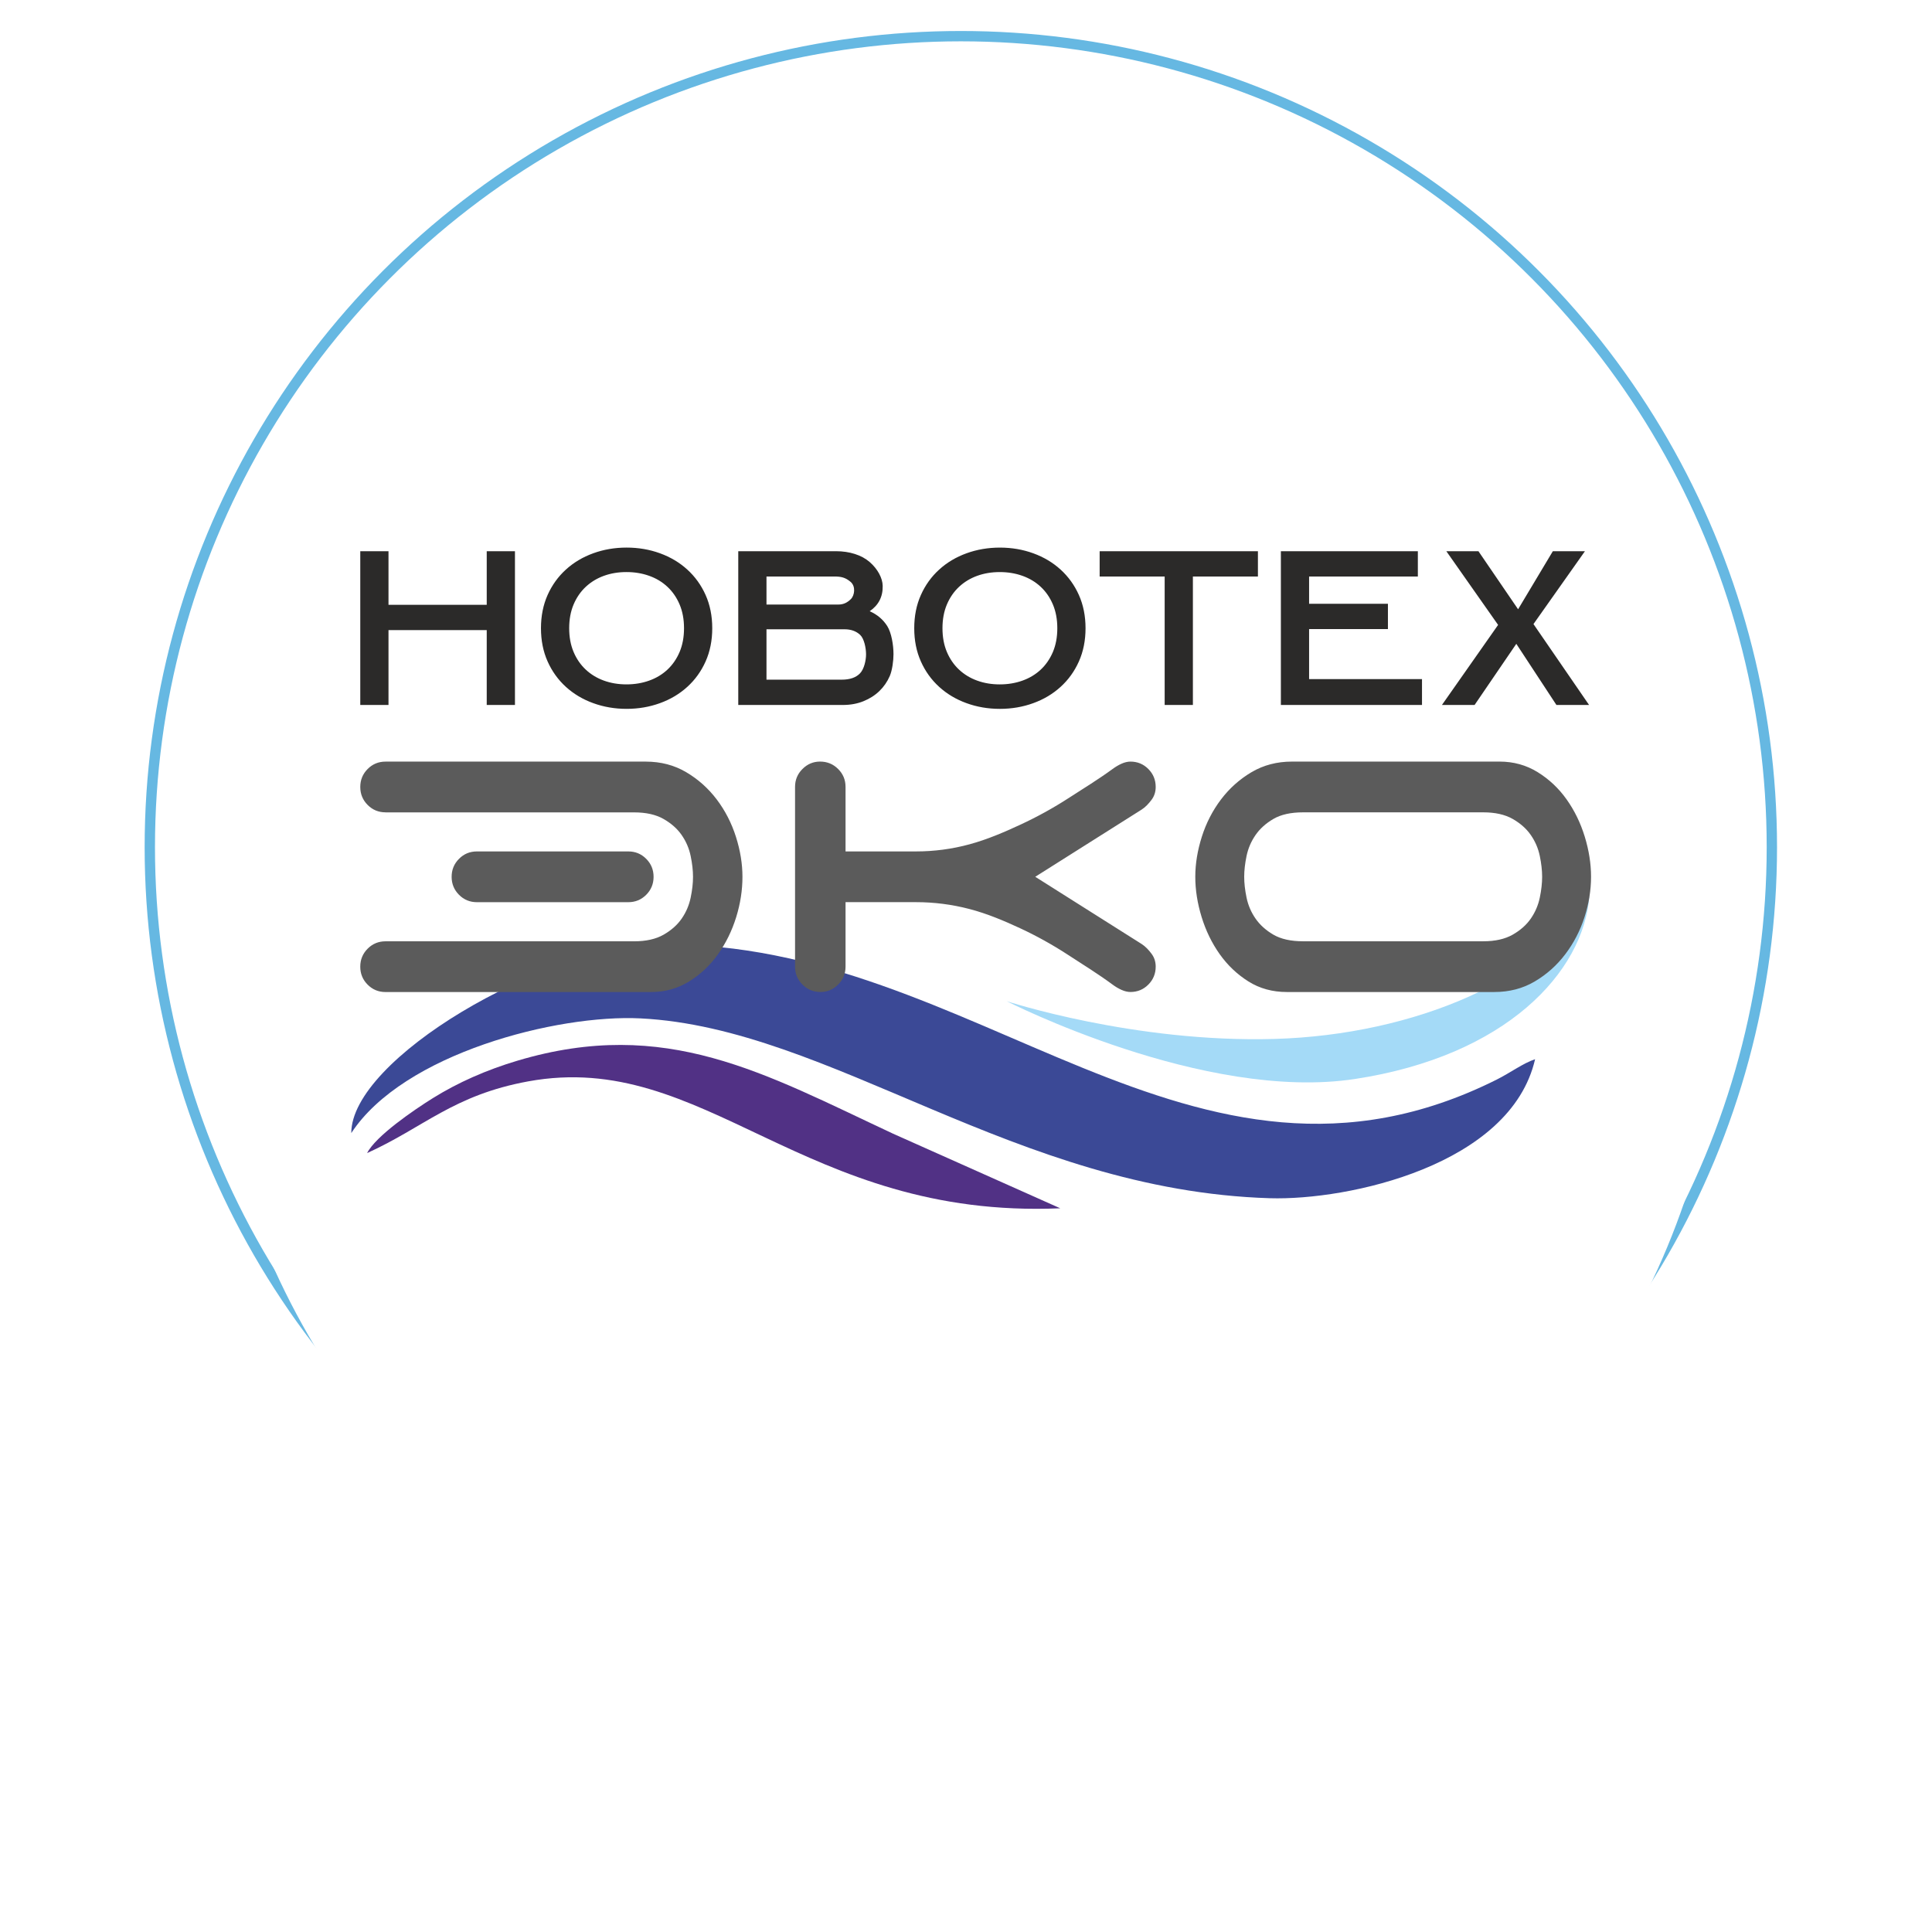
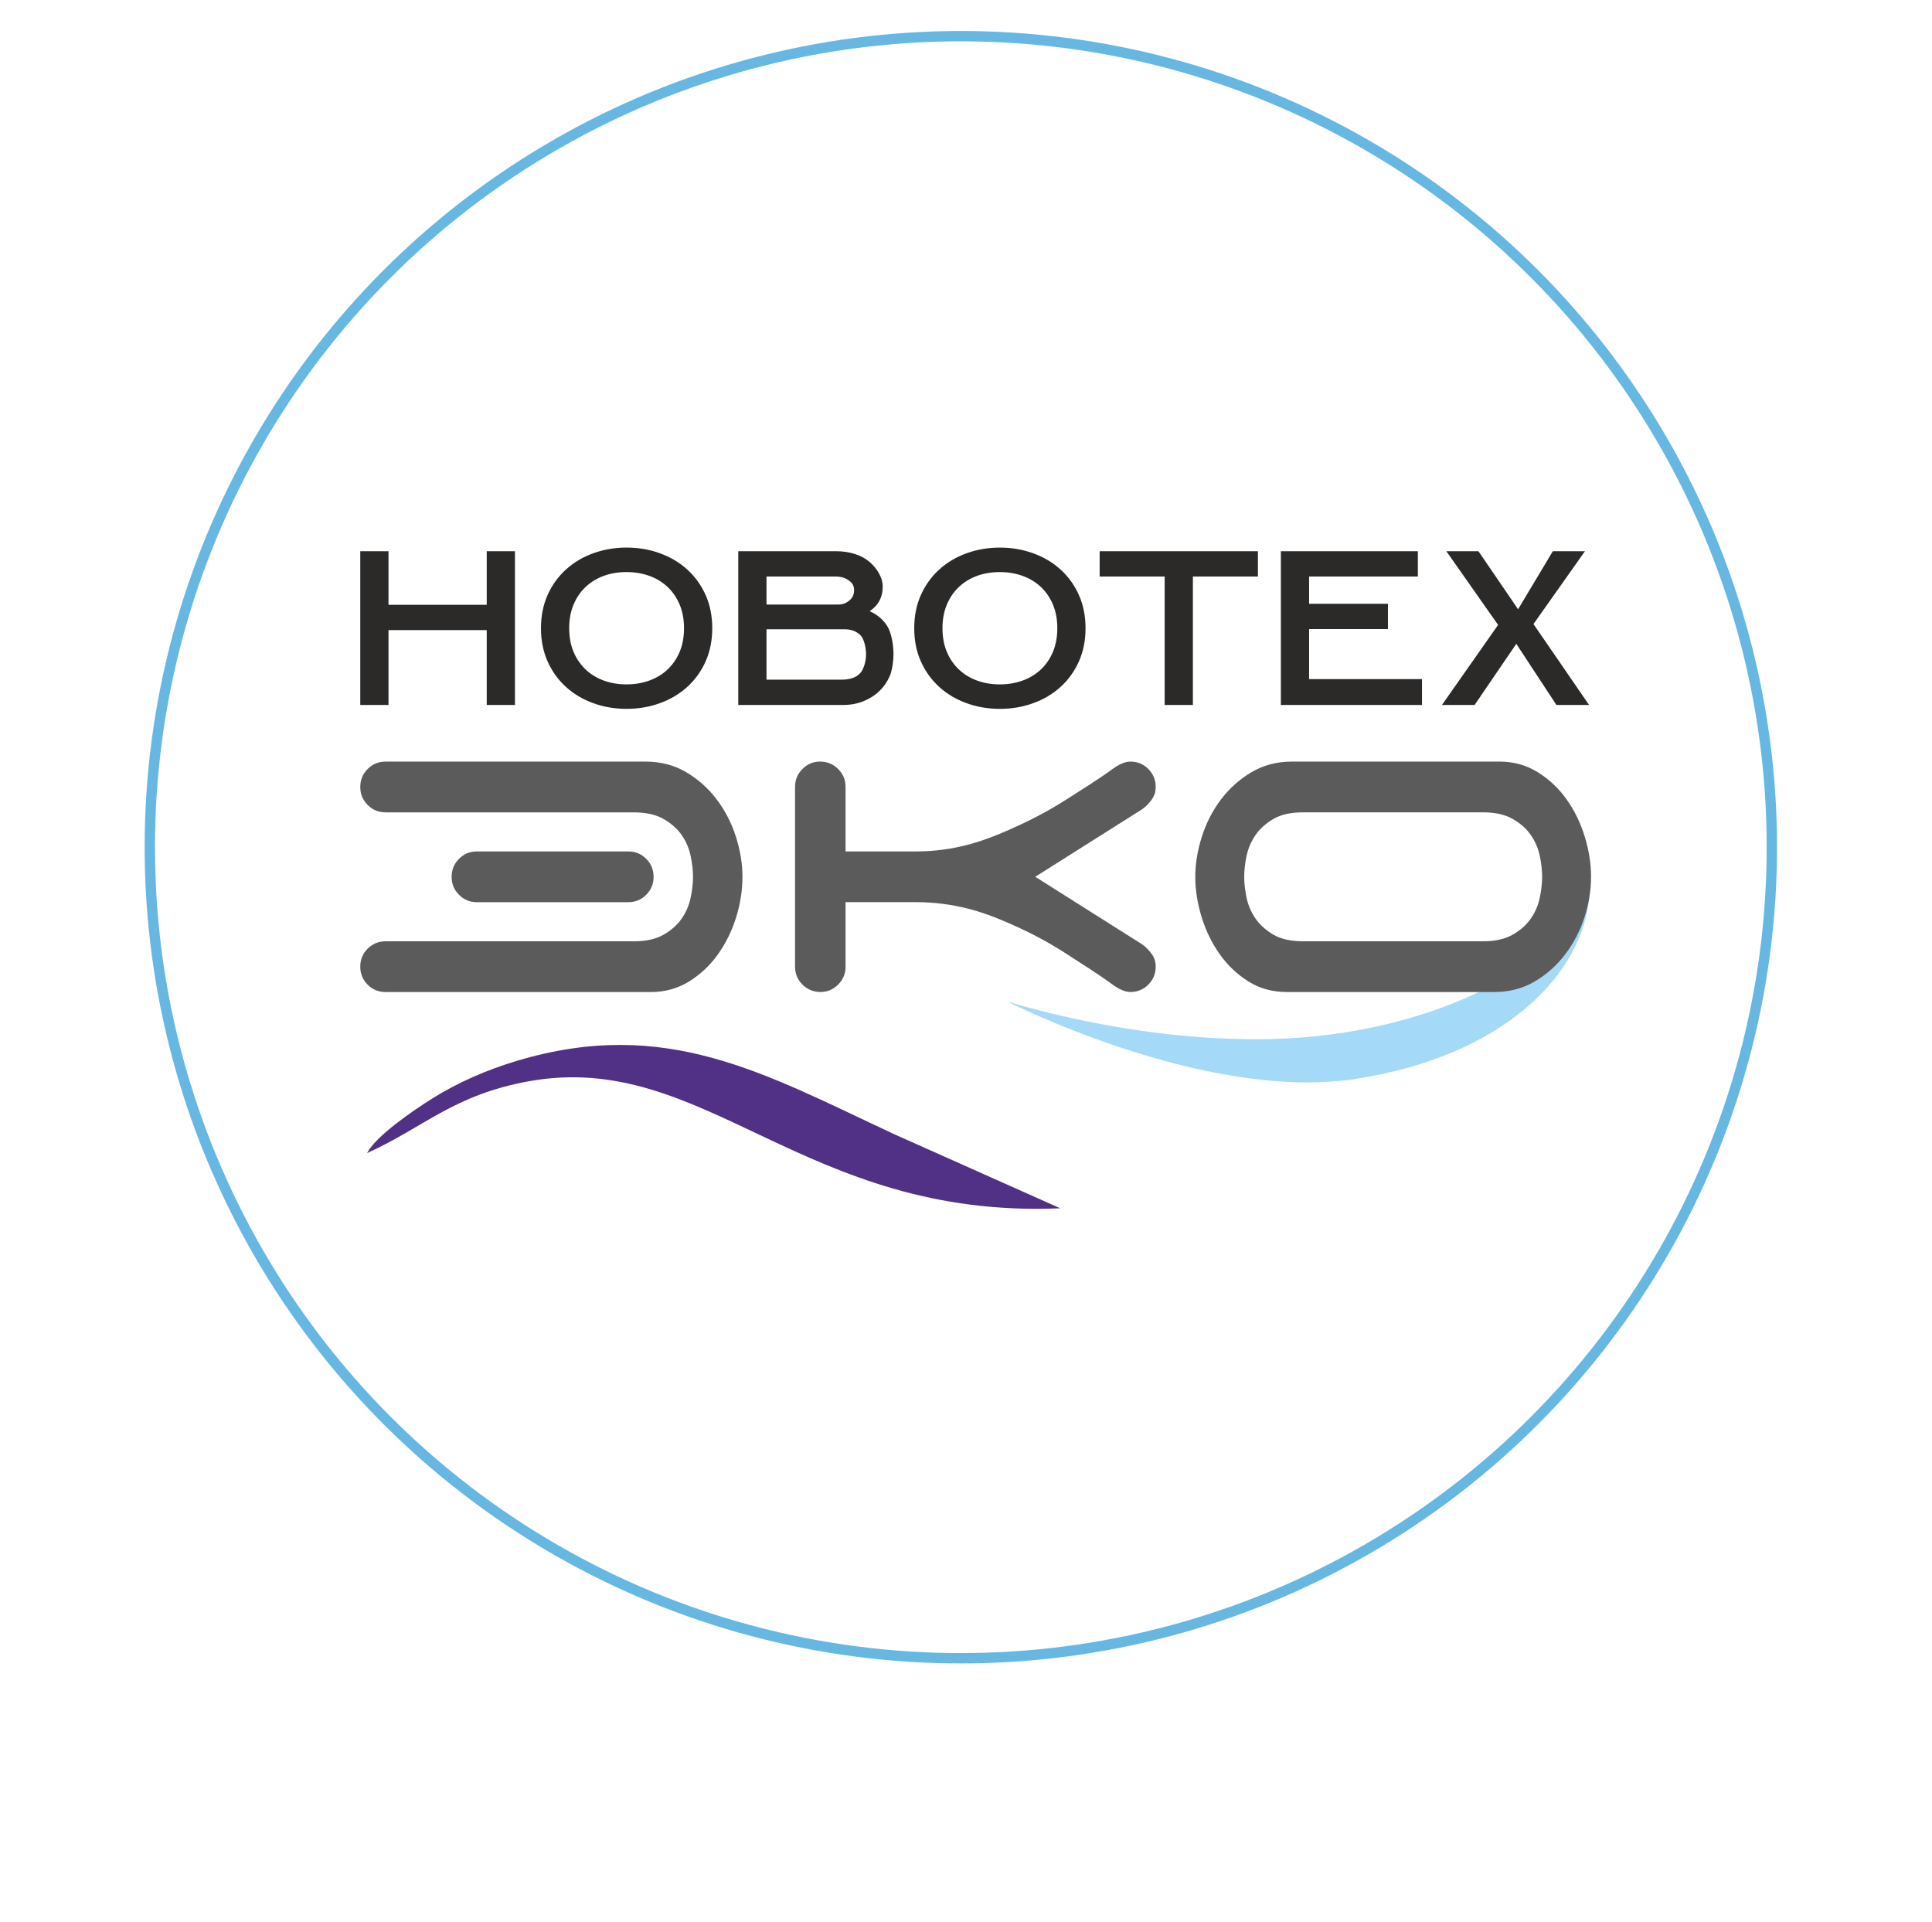
<svg xmlns="http://www.w3.org/2000/svg" width="187" height="186" viewBox="0 0 187 186" fill="none">
  <circle cx="93" cy="82" r="78.5" fill="white" fill-opacity="0.25" stroke="#66B8E2" />
  <g filter="url(#filter0_d)">
-     <circle cx="93.5" cy="82.5" r="73.5" fill="white" />
-   </g>
+     </g>
  <path fill-rule="evenodd" clip-rule="evenodd" d="M35.533 111.605C41.021 109.122 43.871 105.991 51.128 104.664C68.24 101.535 77.665 118.021 102.622 116.949L86.419 109.718C73.961 103.893 64.466 98.388 50.113 102.653C47.064 103.559 44.306 104.788 41.902 106.284C40.103 107.403 36.369 109.949 35.533 111.604V111.605Z" fill="#513185" />
-   <path fill-rule="evenodd" clip-rule="evenodd" d="M34.001 109.669C39.042 101.963 53.919 98.159 62.011 98.569C80.451 99.502 98.278 115.223 122.904 115.974C130.517 116.206 146.223 112.781 148.582 102.52C147.413 102.909 146.194 103.828 144.871 104.49C115.366 119.265 94.38 91.021 64.047 91.422C52.53 91.576 33.987 102.545 34.001 109.669Z" fill="#3B4996" />
  <path d="M37.603 53.35V58.54H47.111V53.35H49.843V68.231H47.111V60.989H37.603V68.231H34.871V53.35H37.603ZM55.092 60.804C55.092 61.665 55.235 62.433 55.52 63.105C55.805 63.778 56.199 64.347 56.699 64.814C57.199 65.28 57.784 65.635 58.454 65.876C59.124 66.119 59.851 66.24 60.636 66.24C61.422 66.24 62.153 66.119 62.832 65.876C63.511 65.634 64.1 65.28 64.6 64.814C65.1 64.347 65.492 63.778 65.779 63.105C66.064 62.432 66.207 61.665 66.207 60.804C66.207 59.943 66.064 59.177 65.779 58.504C65.493 57.831 65.1 57.261 64.6 56.795C64.1 56.328 63.511 55.973 62.832 55.732C62.153 55.49 61.421 55.369 60.636 55.369C59.851 55.369 59.122 55.49 58.454 55.732C57.784 55.975 57.2 56.328 56.699 56.795C56.199 57.261 55.806 57.831 55.52 58.504C55.235 59.177 55.092 59.943 55.092 60.804ZM68.939 60.804C68.939 61.989 68.724 63.061 68.296 64.02C67.867 64.98 67.274 65.801 66.523 66.482C65.774 67.164 64.894 67.689 63.881 68.056C62.871 68.424 61.792 68.609 60.649 68.609C59.506 68.609 58.426 68.425 57.417 68.056C56.404 67.689 55.525 67.164 54.775 66.482C54.025 65.8 53.431 64.98 53.003 64.02C52.575 63.061 52.361 61.989 52.361 60.804C52.361 59.621 52.575 58.548 53.003 57.588C53.431 56.629 54.025 55.807 54.775 55.127C55.525 54.444 56.404 53.92 57.417 53.552C58.426 53.184 59.506 53 60.649 53C61.792 53 62.871 53.184 63.881 53.552C64.893 53.92 65.773 54.444 66.523 55.127C67.273 55.809 67.867 56.629 68.296 57.588C68.724 58.548 68.939 59.62 68.939 60.804ZM80.911 53.35C81.571 53.35 82.183 53.44 82.746 53.62C83.308 53.799 83.786 54.059 84.178 54.399C84.947 55.066 85.423 55.948 85.437 56.708C85.458 57.78 85.018 58.585 84.178 59.159C84.91 59.482 85.477 59.962 85.879 60.599C86.281 61.236 86.482 62.423 86.482 63.319C86.482 63.947 86.362 64.877 86.121 65.433C85.879 65.99 85.544 66.474 85.116 66.887C84.688 67.3 84.174 67.627 83.576 67.869C82.978 68.112 82.313 68.233 81.581 68.233H71.457V53.352H80.911V53.35ZM74.189 58.513H81.152C81.671 58.513 82.034 58.303 82.358 57.984C82.714 57.631 82.846 56.764 82.336 56.324C81.832 55.89 81.409 55.799 80.75 55.799H74.189V58.513ZM74.189 65.784H81.473C82.258 65.784 82.848 65.582 83.241 65.173C83.633 64.77 83.826 63.918 83.826 63.339C83.826 62.707 83.638 61.809 83.255 61.45C82.87 61.087 82.366 60.907 81.742 60.907H74.189V65.782V65.784ZM91.223 60.805C91.223 61.666 91.366 62.434 91.651 63.106C91.937 63.779 92.33 64.348 92.83 64.815C93.33 65.281 93.914 65.636 94.584 65.877C95.253 66.12 95.981 66.241 96.767 66.241C97.552 66.241 98.284 66.12 98.963 65.877C99.642 65.635 100.231 65.281 100.731 64.815C101.231 64.348 101.623 63.779 101.91 63.106C102.195 62.433 102.338 61.666 102.338 60.805C102.338 59.945 102.195 59.178 101.91 58.505C101.624 57.832 101.232 57.262 100.731 56.796C100.231 56.33 99.642 55.975 98.963 55.733C98.284 55.491 97.552 55.37 96.767 55.37C95.981 55.37 95.253 55.491 94.584 55.733C93.914 55.976 93.33 56.33 92.83 56.796C92.33 57.262 91.937 57.832 91.651 58.505C91.366 59.178 91.223 59.945 91.223 60.805ZM105.07 60.805C105.07 61.99 104.855 63.062 104.427 64.021C103.998 64.981 103.405 65.802 102.654 66.483C101.904 67.165 101.025 67.69 100.011 68.057C99.002 68.425 97.923 68.61 96.78 68.61C95.637 68.61 94.557 68.426 93.548 68.057C92.534 67.69 91.656 67.165 90.905 66.483C90.155 65.801 89.561 64.981 89.133 64.021C88.704 63.062 88.49 61.99 88.49 60.805C88.49 59.622 88.703 58.549 89.133 57.59C89.561 56.63 90.155 55.809 90.905 55.128C91.654 54.446 92.534 53.921 93.548 53.553C94.557 53.186 95.637 53.001 96.78 53.001C97.923 53.001 99.002 53.186 100.011 53.553C101.024 53.921 101.904 54.446 102.654 55.128C103.404 55.81 103.998 56.63 104.427 57.59C104.855 58.549 105.07 59.621 105.07 60.805ZM121.755 53.352V55.801H115.461V68.234H112.729V55.801H106.436V53.352H121.756H121.755ZM137.235 53.352V55.801H126.709V58.439H134.339V60.888H126.709V65.73H137.636V68.233H123.977V53.352H137.235ZM143.1 53.352L146.938 58.971L150.3 53.352H153.407L148.426 60.403L153.809 68.234H150.649L146.765 62.315L142.726 68.234H139.566L145.003 60.484L139.994 53.353H143.101L143.1 53.352Z" fill="#2B2A29" />
  <path fill-rule="evenodd" clip-rule="evenodd" d="M97.44 96.904C97.44 96.904 116.536 106.666 131.16 104.432C145.784 102.199 153.256 94.104 153.839 86.737C149.734 94.647 136.963 100.163 123.379 100.557C109.795 100.953 97.44 96.904 97.44 96.904Z" fill="#A4DAF7" />
  <path d="M37.314 78.625C36.636 78.625 36.058 78.386 35.584 77.909C35.109 77.431 34.871 76.852 34.871 76.17C34.871 75.488 35.109 74.908 35.584 74.431C36.058 73.954 36.636 73.715 37.314 73.715H62.497C63.957 73.715 65.263 74.056 66.417 74.739C67.572 75.421 68.555 76.299 69.37 77.373C70.183 78.448 70.803 79.65 71.227 80.979C71.651 82.308 71.863 83.604 71.863 84.867C71.863 86.162 71.66 87.466 71.253 88.78C70.845 90.093 70.26 91.286 69.496 92.36C68.733 93.434 67.799 94.312 66.697 94.995C65.594 95.677 64.363 96.018 63.005 96.018H37.313C36.634 96.018 36.057 95.779 35.583 95.302C35.108 94.825 34.87 94.245 34.87 93.563C34.87 92.881 35.108 92.301 35.583 91.824C36.057 91.347 36.634 91.108 37.313 91.108H61.376C62.531 91.108 63.481 90.895 64.227 90.469C64.974 90.043 65.559 89.522 65.983 88.909C66.407 88.295 66.695 87.621 66.849 86.889C67.001 86.156 67.078 85.481 67.078 84.868C67.078 84.254 67.001 83.58 66.849 82.848C66.697 82.115 66.408 81.441 65.983 80.828C65.559 80.214 64.973 79.695 64.227 79.268C63.48 78.842 62.53 78.629 61.376 78.629H37.313L37.314 78.625ZM60.817 82.409C61.496 82.409 62.074 82.648 62.548 83.126C63.023 83.603 63.261 84.183 63.261 84.865C63.261 85.548 63.023 86.128 62.548 86.605C62.074 87.082 61.496 87.321 60.817 87.321H46.157C45.478 87.321 44.901 87.082 44.427 86.605C43.952 86.128 43.714 85.548 43.714 84.865C43.714 84.183 43.952 83.604 44.427 83.126C44.901 82.648 45.478 82.409 46.157 82.409H60.817ZM81.841 82.409H88.648C90.412 82.409 92.144 82.18 93.84 81.719C95.537 81.259 97.192 80.551 98.804 79.8C100.416 79.05 101.96 78.197 103.436 77.242C104.913 76.287 106.332 75.422 107.687 74.43C107.961 74.229 108.247 74.055 108.552 73.918C108.858 73.781 109.147 73.714 109.418 73.714C110.097 73.714 110.674 73.953 111.149 74.43C111.623 74.907 111.861 75.487 111.861 76.169C111.861 76.646 111.725 77.065 111.453 77.422C111.182 77.779 110.876 78.122 110.486 78.368L100.203 84.863L110.486 91.359C110.876 91.606 111.182 91.947 111.453 92.305C111.725 92.663 111.861 93.082 111.861 93.558C111.861 94.24 111.623 94.82 111.149 95.297C110.673 95.774 110.097 96.013 109.418 96.013C109.147 96.013 108.858 95.945 108.552 95.809C108.247 95.673 107.96 95.499 107.687 95.297C106.298 94.272 104.854 93.38 103.36 92.409C101.867 91.436 100.33 90.584 98.753 89.85C97.175 89.117 95.537 88.426 93.84 87.983C92.144 87.54 90.412 87.318 88.648 87.318H81.841V93.558C81.841 94.24 81.604 94.82 81.12 95.297C80.644 95.774 80.076 96.013 79.423 96.013C78.736 96.013 78.15 95.774 77.674 95.297C77.191 94.82 76.953 94.24 76.953 93.558V76.167C76.953 75.485 77.191 74.904 77.674 74.428C78.15 73.951 78.718 73.712 79.372 73.712C80.059 73.712 80.644 73.951 81.12 74.428C81.604 74.904 81.841 75.485 81.841 76.167V82.407V82.409ZM143.564 91.105C144.717 91.105 145.668 90.891 146.415 90.465C147.161 90.04 147.747 89.519 148.171 88.905C148.595 88.291 148.884 87.617 149.037 86.885C149.189 86.152 149.265 85.478 149.265 84.864C149.265 84.251 149.189 83.576 149.037 82.844C148.884 82.111 148.596 81.437 148.171 80.825C147.747 80.211 147.162 79.691 146.415 79.264C145.668 78.838 144.717 78.625 143.564 78.625H126.128C124.942 78.625 123.982 78.838 123.252 79.264C122.523 79.69 121.945 80.211 121.522 80.825C121.098 81.438 120.809 82.112 120.656 82.844C120.503 83.578 120.427 84.252 120.427 84.864C120.427 85.478 120.503 86.152 120.656 86.885C120.808 87.618 121.097 88.291 121.522 88.905C121.945 89.519 122.523 90.04 123.252 90.465C123.982 90.891 124.94 91.105 126.128 91.105H143.564ZM153.999 84.864C153.999 86.16 153.787 87.464 153.363 88.777C152.939 90.091 152.319 91.283 151.505 92.358C150.691 93.432 149.707 94.31 148.553 94.992C147.4 95.674 146.093 96.016 144.633 96.016H124.551C123.16 96.016 121.921 95.674 120.835 94.992C119.748 94.31 118.824 93.432 118.06 92.358C117.297 91.283 116.712 90.081 116.304 88.752C115.896 87.422 115.693 86.126 115.693 84.864C115.693 83.603 115.906 82.307 116.329 80.977C116.753 79.647 117.373 78.444 118.187 77.371C119.001 76.297 119.986 75.418 121.139 74.736C122.293 74.054 123.6 73.713 125.059 73.713H145.141C146.499 73.713 147.729 74.054 148.832 74.736C149.935 75.418 150.869 76.297 151.632 77.371C152.396 78.445 152.981 79.647 153.389 80.977C153.796 82.306 153.999 83.602 153.999 84.864Z" fill="#5B5B5B" />
  <defs>
    <filter id="filter0_d" x="0" y="-1" width="187" height="187" filterUnits="userSpaceOnUse" color-interpolation-filters="sRGB">
      <feFlood flood-opacity="0" result="BackgroundImageFix" />
      <feColorMatrix in="SourceAlpha" type="matrix" values="0 0 0 0 0 0 0 0 0 0 0 0 0 0 0 0 0 0 127 0" />
      <feOffset dy="10" />
      <feGaussianBlur stdDeviation="10" />
      <feColorMatrix type="matrix" values="0 0 0 0 0 0 0 0 0 0 0 0 0 0 0 0 0 0 0.15 0" />
      <feBlend mode="normal" in2="BackgroundImageFix" result="effect1_dropShadow" />
      <feBlend mode="normal" in="SourceGraphic" in2="effect1_dropShadow" result="shape" />
    </filter>
  </defs>
</svg>